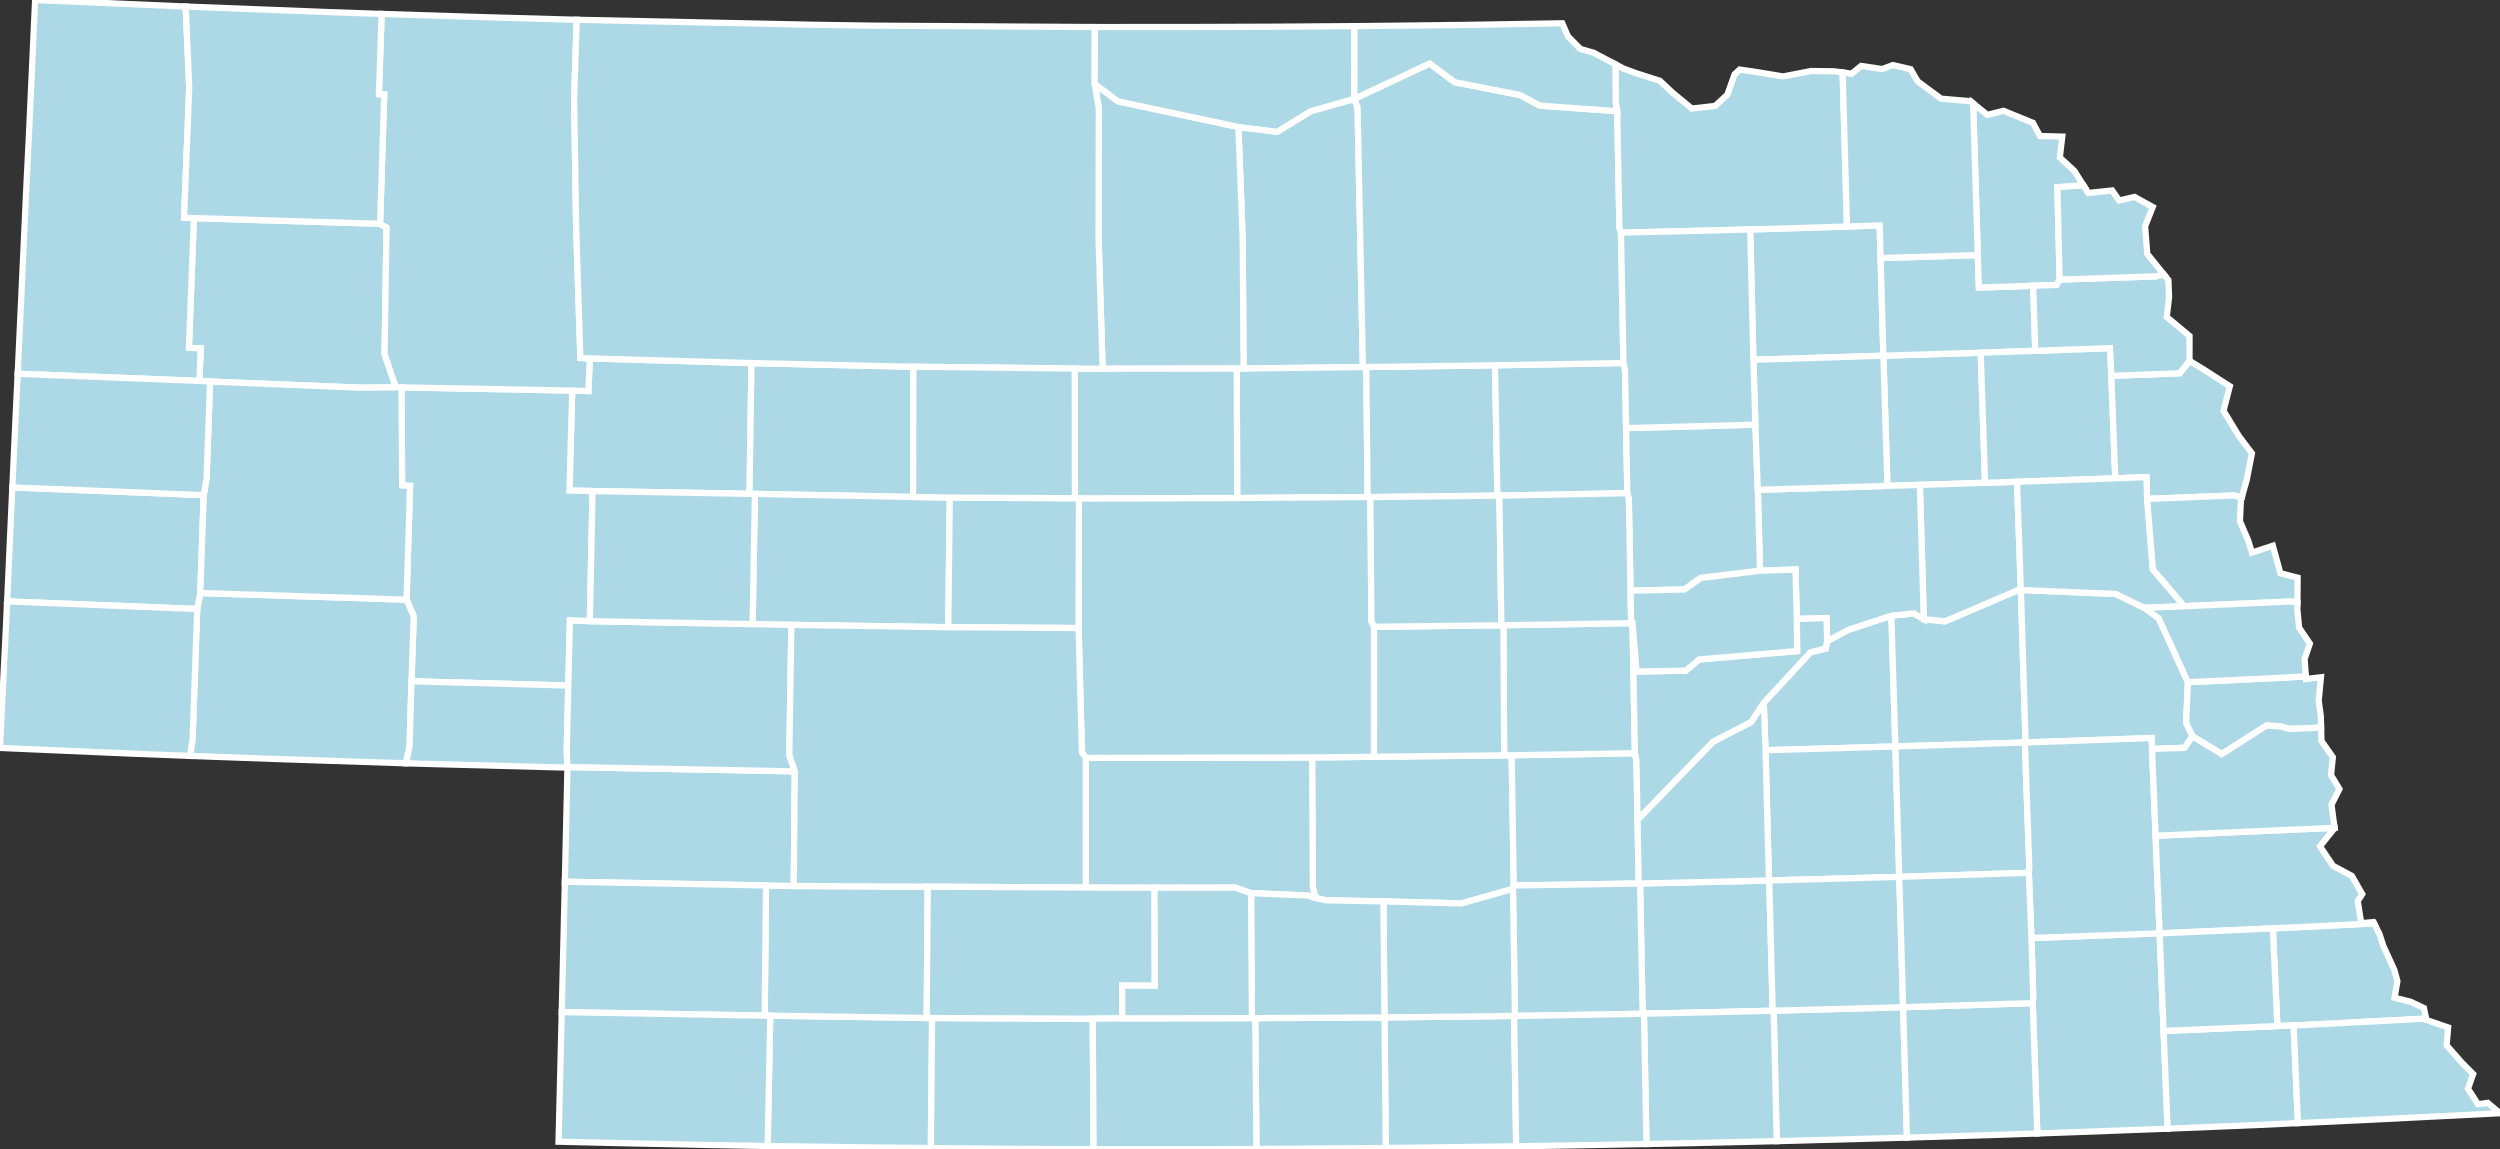
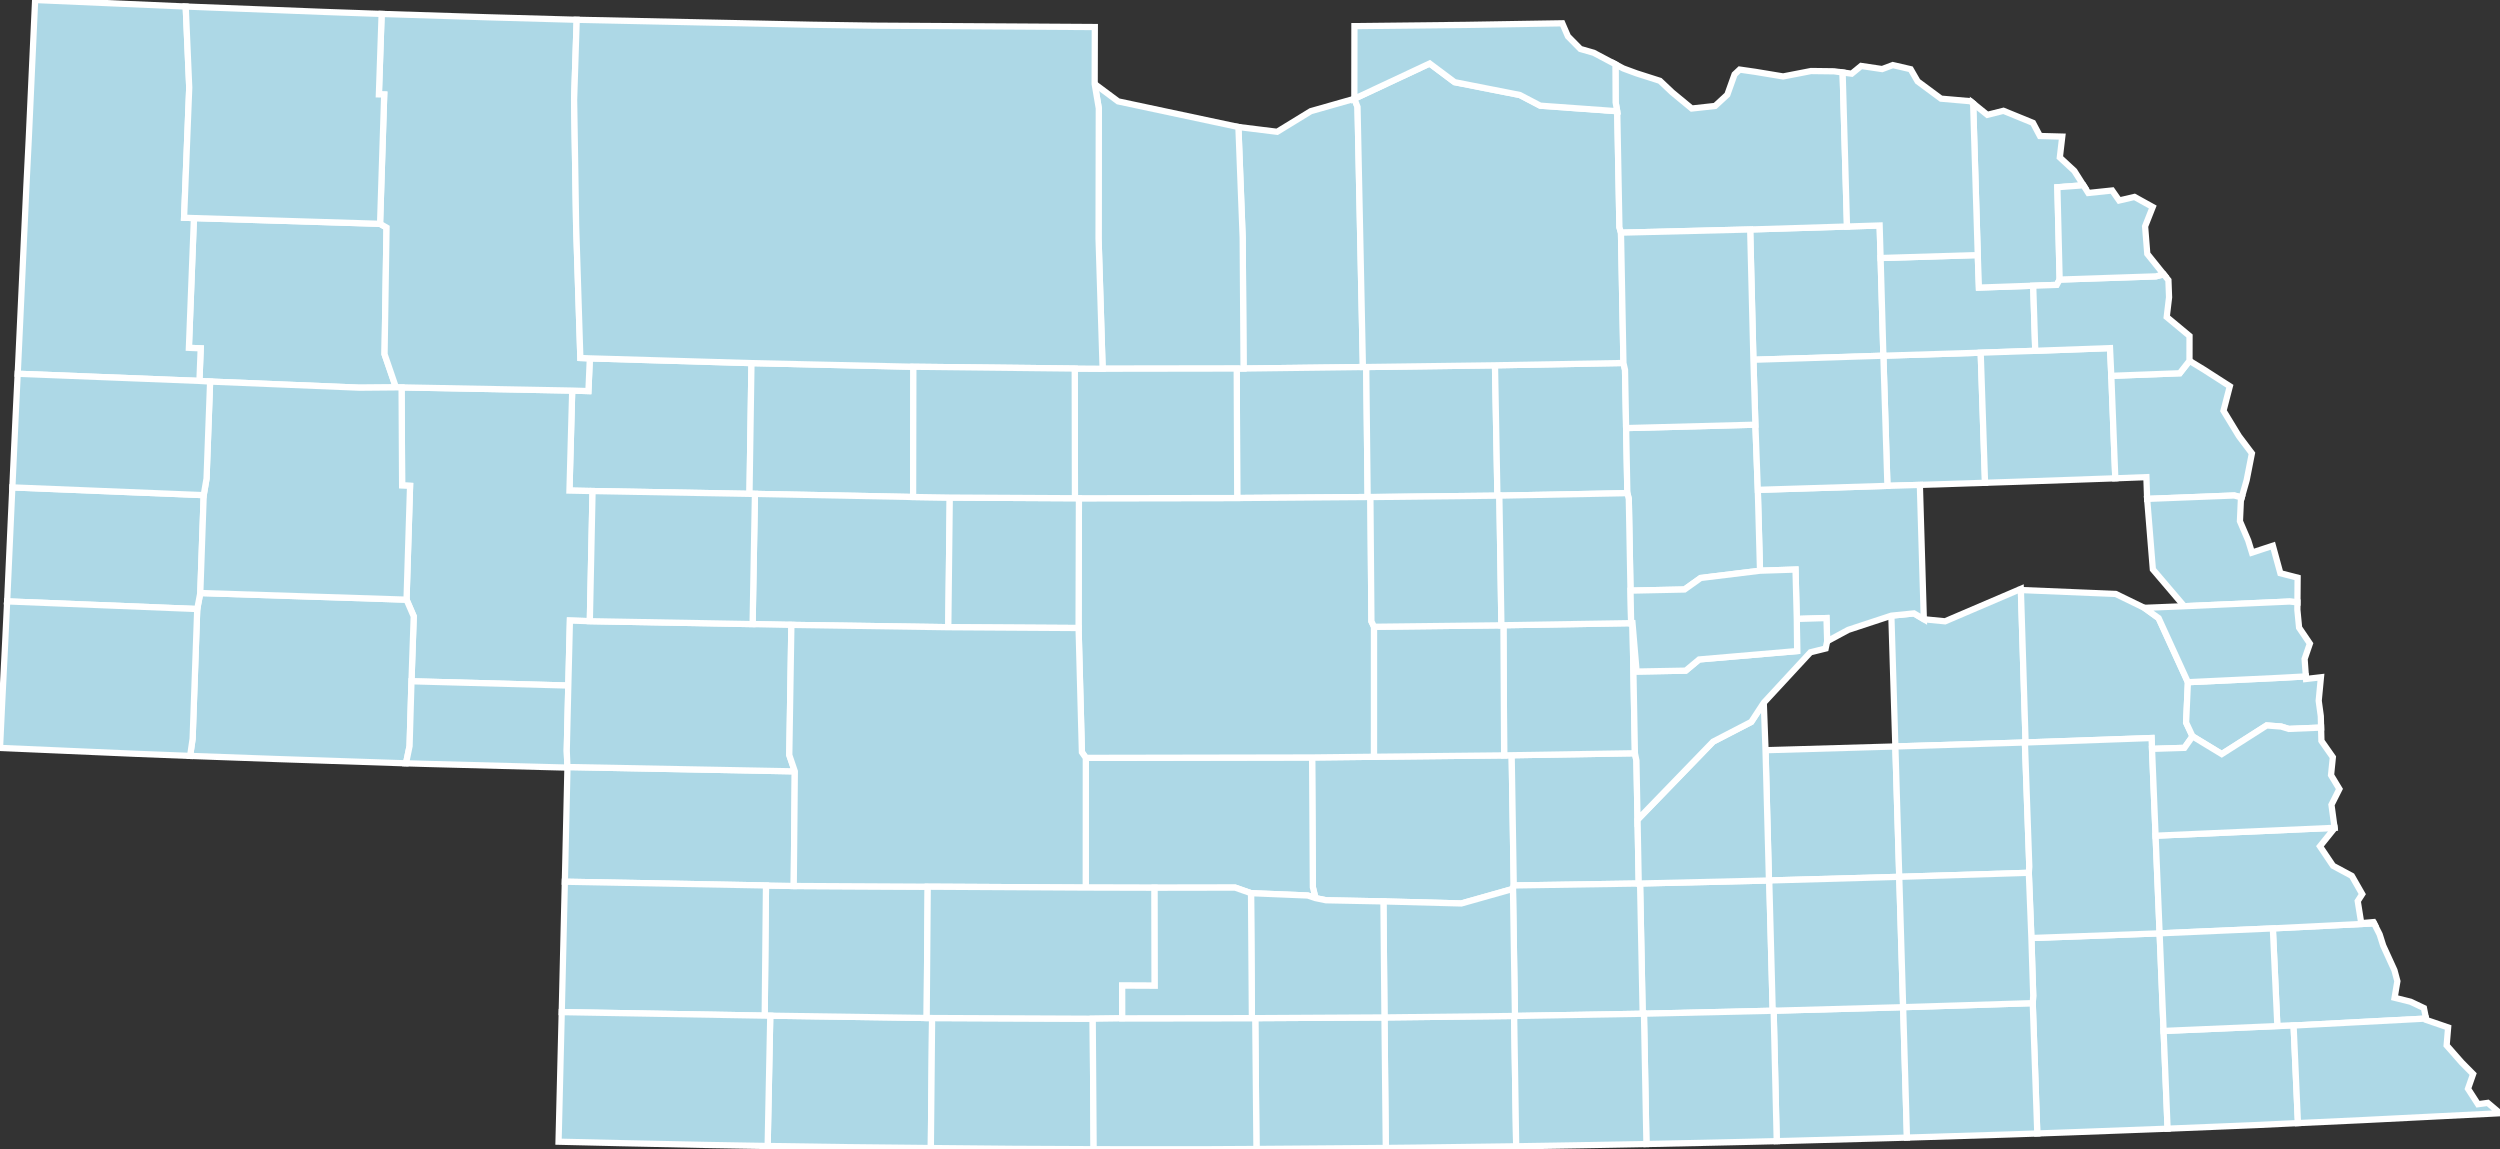
<svg xmlns="http://www.w3.org/2000/svg" baseProfile="full" fill="lightblue" height="183.884" stroke="#ffffff" stroke-width="1" version="1.1" width="400.0">
  <rect width="100%" height="100%" fill="#333333" stroke="none" />
  <defs />
  <g id="counties">
    <path d="M 221.517,162.788 L 242.261,162.553 L 242.589,183.405 L 226.894,183.617 L 226.038,183.627 L 221.728,183.672 L 221.517,162.788 z" id="c31061" />
    <path d="M 262.412,141.358 L 283.034,140.877 L 283.077,140.877 L 283.632,161.719 L 263.035,162.195 L 262.828,162.2 L 262.412,141.358 z" id="c31035" />
    <path d="M 283.784,161.715 L 304.501,161.148 L 305.113,182.017 L 302.965,182.078 L 286.321,182.531 L 284.278,182.582 L 283.784,161.715 z" id="c31169" />
-     <path d="M 282.204,112.438 L 289.671,104.367 L 292.103,103.762 L 292.347,102.6 L 295.721,100.778 L 302.617,98.507 L 303.257,119.435 L 282.485,120.034 L 282.204,112.438 z" id="c31143" />
    <path d="M 198.145,20.319 L 204.344,21.087 L 209.726,17.789 L 216.695,15.806 L 217.202,17.108 L 218.064,58.725 L 198.972,58.966 L 198.83,38.076 L 198.145,20.319 z" id="c31149" />
    <path d="M 363.655,148.544 L 379.853,147.737 L 380.744,149.501 L 381.308,151.287 L 383.108,155.229 L 383.581,156.99 L 383.132,159.641 L 385.693,160.277 L 387.829,161.287 L 388.145,162.875 L 388.165,162.972 L 366.974,164.086 L 364.379,164.171 L 363.655,148.544 z" id="c31127" />
    <path d="M 91.553,62.494 L 94.148,62.573 L 94.375,57.338 L 120.235,58.099 L 119.918,79.017 L 94.81,78.568 L 91.113,78.493 L 91.553,62.494 z" id="c31075" />
    <path d="M 200.841,162.904 L 221.517,162.788 L 221.728,183.672 L 206.86,183.79 L 201.167,183.834 L 201.033,183.835 L 200.841,162.904 z" id="c31083" />
    <path d="M 209.937,121.193 L 219.844,121.083 L 240.663,120.859 L 241.867,120.839 L 242.2,141.672 L 242.073,142.221 L 233.815,144.554 L 221.348,144.224 L 212.162,144.041 L 210.482,143.696 L 210.059,141.964 L 209.937,121.193 z" id="c31019" />
    <path d="M 64.253,61.98 L 91.553,62.494 L 91.113,78.493 L 94.81,78.568 L 94.372,99.388 L 91.187,99.287 L 90.928,109.686 L 65.837,109.004 L 66.197,98.616 L 65.045,95.947 L 65.611,77.736 L 64.338,77.678 L 64.253,61.98 z" id="c31069" />
    <path d="M 302.617,98.507 L 306.235,98.142 L 307.811,99.077 L 311.21,99.411 L 323.332,94.223 L 323.341,94.405 L 324.094,118.796 L 323.983,118.798 L 303.257,119.435 L 302.617,98.507 z" id="c31023" />
    <path d="M 120.235,58.099 L 146.136,58.681 L 146.097,79.52 L 120.791,79.023 L 119.918,79.017 L 120.235,58.099 z" id="c31091" />
    <path d="M 197.875,58.966 L 198.972,58.966 L 218.064,58.725 L 218.595,58.725 L 218.823,79.524 L 197.956,79.683 L 197.875,58.966 z" id="c31115" />
    <path d="M 218.595,58.725 L 239.196,58.449 L 239.585,79.306 L 219.263,79.53 L 218.823,79.524 L 218.595,58.725 z" id="c31071" />
    <path d="M 282.485,120.034 L 303.257,119.435 L 303.879,140.294 L 283.077,140.877 L 283.034,140.877 L 282.485,120.034 z" id="c31185" />
    <path d="M 31.029,34.894 L 60.81,35.812 L 61.846,36.413 L 61.529,56.672 L 63.348,61.978 L 57.528,62.03 L 33.619,61.05 L 31.91,60.947 L 32.113,55.736 L 30.221,55.652 L 31.029,34.894 z" id="c31013" />
    <path d="M 123.243,162.509 L 148.268,162.879 L 149.136,162.884 L 148.935,183.686 L 135.043,183.54 L 124.277,183.378 L 122.824,183.356 L 123.243,162.509 z" id="c31087" />
    <path d="M 122.558,141.674 L 126.999,141.758 L 148.436,141.87 L 148.268,162.879 L 123.243,162.509 L 122.352,162.502 L 122.558,141.674 z" id="c31085" />
    <path d="M 280.028,36.716 L 295.519,36.243 L 300.742,36.076 L 300.895,41.283 L 301.34,56.913 L 280.545,57.561 L 280.028,36.716 z" id="c31139" />
    <path d="M 5.62,0.0 L 29.712,1.043 L 30.277,14.013 L 29.452,34.836 L 31.029,34.894 L 30.221,55.652 L 32.113,55.736 L 31.91,60.947 L 2.83,59.802 L 2.873,58.928 L 3.526,44.942 L 4.214,29.975 L 4.548,23.282 L 4.605,22.136 L 5.62,0.0 z" id="c31165" />
    <path d="M 30.818,118.213 L 31.557,97.445 L 32.045,94.884 L 65.045,95.947 L 66.197,98.616 L 65.837,109.004 L 65.53,119.382 L 64.958,122.128 L 63.487,122.083 L 44.295,121.445 L 30.417,120.946 L 30.818,118.213 z" id="c31033" />
    <path d="M 323.341,94.405 L 338.519,95.032 L 343.087,97.255 L 345.381,98.904 L 350.065,109.151 L 349.776,115.61 L 350.806,117.815 L 349.509,119.656 L 344.32,119.82 L 344.249,118.084 L 324.094,118.796 L 323.341,94.405 z" id="c31155" />
    <path d="M 65.53,119.382 L 65.837,109.004 L 90.928,109.686 L 90.68,120.113 L 90.789,122.726 L 90.789,122.817 L 67.873,122.215 L 64.958,122.128 L 65.53,119.382 z" id="c31049" />
    <path d="M 283.077,140.877 L 303.879,140.294 L 304.501,161.148 L 283.784,161.715 L 283.632,161.719 L 283.077,140.877 z" id="c31059" />
    <path d="M 325.239,160.502 L 325.316,159.322 L 325.024,150.084 L 345.539,149.335 L 346.176,164.95 L 346.814,180.588 L 346.527,180.599 L 331.063,181.177 L 327.929,181.287 L 325.967,181.357 L 325.239,160.502 z" id="c31067" />
    <path d="M 173.732,121.259 L 209.937,121.193 L 210.059,141.964 L 210.482,143.696 L 209.244,143.281 L 200.163,142.908 L 197.615,142.015 L 184.735,142.037 L 173.72,142.009 L 173.732,121.259 z" id="c31047" />
    <path d="M 301.34,56.913 L 316.912,56.429 L 317.605,77.245 L 307.177,77.584 L 301.989,77.738 L 301.34,56.913 z" id="c31167" />
    <path d="M 300.895,41.283 L 316.443,40.808 L 316.625,46.013 L 325.285,45.714 L 325.31,45.713 L 325.641,56.128 L 316.912,56.429 L 301.34,56.913 L 300.895,41.283 z" id="c31179" />
    <path d="M 90.789,122.726 L 127.172,123.417 L 126.999,141.758 L 122.558,141.674 L 90.375,141.075 L 90.449,137.958 L 90.793,122.817 L 90.789,122.817 L 90.789,122.726 z" id="c31135" />
-     <path d="M 307.177,77.584 L 317.605,77.245 L 322.718,77.078 L 323.332,94.223 L 311.21,99.411 L 307.811,99.077 L 307.177,77.584 z" id="c31037" />
    <path d="M 316.912,56.429 L 325.641,56.128 L 337.602,55.697 L 337.808,60.131 L 338.448,76.528 L 322.718,77.078 L 317.605,77.245 L 316.912,56.429 z" id="c31039" />
    <path d="M 239.196,58.449 L 259.75,58.079 L 260.002,59.175 L 260.178,68.493 L 260.376,78.904 L 239.895,79.302 L 239.585,79.306 L 239.196,58.449 z" id="c31183" />
    <path d="M 241.867,120.839 L 261.586,120.517 L 261.826,121.696 L 262.006,131.156 L 262.196,141.363 L 242.2,141.672 L 241.867,120.839 z" id="c31079" />
    <path d="M 304.501,161.148 L 325.239,160.502 L 325.967,181.357 L 321.696,181.506 L 305.113,182.017 L 304.501,161.148 z" id="c31095" />
    <path d="M 175.147,13.43 L 178.899,16.22 L 198.145,20.319 L 198.83,38.076 L 198.972,58.966 L 197.875,58.966 L 176.421,58.998 L 175.77,38.167 L 175.81,17.334 L 175.147,13.43 z" id="c31017" />
    <path d="M 303.257,119.435 L 323.983,118.798 L 324.689,138.677 L 324.612,139.648 L 303.879,140.294 L 303.257,119.435 z" id="c31159" />
    <path d="M 346.176,164.95 L 364.379,164.171 L 366.974,164.086 L 367.671,179.695 L 367.054,179.723 L 361.057,180.007 L 357.153,180.168 L 357.151,180.168 L 346.814,180.588 L 346.176,164.95 z" id="c31133" />
    <path d="M 242.073,142.221 L 242.2,141.672 L 262.196,141.363 L 262.412,141.358 L 262.828,162.2 L 242.393,162.552 L 242.073,142.221 z" id="c31001" />
    <path d="M 120.791,79.023 L 146.097,79.52 L 151.963,79.611 L 151.724,100.355 L 126.621,99.982 L 120.416,99.857 L 120.791,79.023 z" id="c31117" />
    <path d="M 90.928,109.686 L 91.187,99.287 L 94.372,99.388 L 120.416,99.857 L 126.621,99.982 L 126.284,120.801 L 127.172,123.417 L 90.789,122.726 L 90.68,120.113 L 90.928,109.686 z" id="c31101" />
    <path d="M 240.551,100.037 L 260.982,99.703 L 261.2,99.699 L 261.586,120.517 L 241.867,120.839 L 240.663,120.859 L 240.551,100.037 z" id="c31093" />
    <path d="M 172.628,79.723 L 197.956,79.683 L 218.823,79.524 L 219.263,79.53 L 219.427,99.417 L 219.847,100.285 L 219.844,121.083 L 209.937,121.193 L 173.732,121.259 L 173.105,120.354 L 172.573,100.484 L 172.628,79.723 z" id="c31041" />
    <path d="M 281.248,78.373 L 301.989,77.738 L 307.177,77.584 L 307.811,99.077 L 306.235,98.142 L 302.617,98.507 L 295.721,100.778 L 292.347,102.6 L 292.235,98.89 L 287.486,99.031 L 287.282,91.129 L 281.602,91.313 L 281.248,78.373 z" id="c31141" />
    <path d="M 316.443,40.808 L 315.701,16.535 L 317.973,18.375 L 320.554,17.727 L 325.018,19.552 L 325.275,19.656 L 326.391,21.761 L 329.961,21.857 L 329.571,25.195 L 331.894,27.344 L 333.35,29.647 L 329.179,29.954 L 329.539,44.588 L 329.542,44.732 L 329.079,45.584 L 325.31,45.713 L 325.285,45.714 L 316.625,46.013 L 316.443,40.808 z" id="c31051" />
    <path d="M 219.847,100.285 L 240.225,100.047 L 240.551,100.037 L 240.663,120.859 L 219.844,121.083 L 219.847,100.285 z" id="c31163" />
    <path d="M 171.956,58.969 L 176.421,58.998 L 197.875,58.966 L 197.956,79.683 L 172.628,79.723 L 171.989,79.718 L 171.956,58.969 z" id="c31009" />
    <path d="M 263.035,162.195 L 283.632,161.719 L 283.784,161.715 L 284.278,182.582 L 279.196,182.704 L 272.552,182.853 L 263.431,183.044 L 263.035,162.195 z" id="c31129" />
    <path d="M 149.136,162.884 L 174.835,162.995 L 174.981,183.873 L 161.921,183.812 L 149.857,183.697 L 148.935,183.686 L 149.136,162.884 z" id="c31145" />
    <path d="M 1.975,77.983 L 32.594,79.223 L 32.045,94.884 L 31.557,97.445 L 1.143,96.222 L 1.144,96.217 L 1.608,85.984 L 1.742,83.027 L 1.975,77.983 z" id="c31007" />
    <path d="M 61.063,2.229 L 77.928,2.761 L 92.272,3.163 L 91.857,15.963 L 92.18,36.121 L 92.855,57.278 L 94.375,57.338 L 94.148,62.573 L 91.553,62.494 L 64.253,61.98 L 63.348,61.978 L 61.529,56.672 L 61.846,36.413 L 60.81,35.812 L 61.474,15.124 L 60.622,15.102 L 61.063,2.229 z" id="c31161" />
    <path d="M 242.261,162.553 L 242.393,162.552 L 262.828,162.2 L 263.035,162.195 L 263.431,183.044 L 252.814,183.239 L 247.778,183.322 L 242.589,183.405 L 242.261,162.553 z" id="c31181" />
    <path d="M 219.263,79.53 L 239.585,79.306 L 239.895,79.302 L 240.225,100.047 L 219.847,100.285 L 219.427,99.417 L 219.263,79.53 z" id="c31175" />
    <path d="M 260.178,68.493 L 280.861,67.95 L 281.248,78.373 L 281.602,91.313 L 272.104,92.478 L 269.523,94.319 L 260.882,94.502 L 260.609,79.811 L 260.376,78.904 L 260.178,68.493 z" id="c31011" />
    <path d="M 324.612,139.648 L 324.689,138.677 L 323.983,118.798 L 324.094,118.796 L 344.249,118.084 L 344.32,119.82 L 344.893,133.714 L 345.539,149.335 L 325.024,150.084 L 324.612,139.648 z" id="c31109" />
    <path d="M 151.963,79.611 L 171.989,79.718 L 172.628,79.723 L 172.573,100.484 L 151.724,100.355 L 151.963,79.611 z" id="c31113" />
    <path d="M 337.808,60.131 L 348.758,59.72 L 350.317,57.731 L 352.579,59.107 L 356.773,61.803 L 355.759,65.721 L 357.32,68.288 L 358.235,69.791 L 360.306,72.537 L 359.465,76.823 L 358.676,79.598 L 357.477,79.278 L 343.541,79.823 L 343.423,76.341 L 338.448,76.528 L 337.808,60.131 z" id="c31021" />
-     <path d="M 322.718,77.078 L 338.448,76.528 L 343.423,76.341 L 343.541,79.823 L 344.456,91.101 L 349.475,96.995 L 343.087,97.255 L 338.519,95.032 L 323.341,94.405 L 323.332,94.223 L 322.718,77.078 z" id="c31053" />
    <path d="M 216.695,15.806 L 228.746,10.159 L 232.737,13.146 L 243.181,15.203 L 246.434,16.907 L 258.756,17.796 L 259.107,36.36 L 259.356,37.225 L 259.75,58.079 L 239.196,58.449 L 218.595,58.725 L 218.064,58.725 L 217.202,17.108 L 216.695,15.806 z" id="c31089" />
    <path d="M 239.895,79.302 L 260.376,78.904 L 260.609,79.811 L 260.882,94.502 L 260.982,99.703 L 240.551,100.037 L 240.225,100.047 L 239.895,79.302 z" id="c31077" />
    <path d="M 344.893,133.714 L 373.533,132.448 L 373.539,132.494 L 371.191,135.409 L 373.288,138.529 L 376.295,140.143 L 377.959,143.056 L 377.236,144.18 L 377.799,147.704 L 379.751,147.535 L 379.853,147.737 L 363.655,148.544 L 345.539,149.335 L 344.893,133.714 z" id="c31131" />
    <path d="M 262.006,131.156 L 274.093,118.667 L 280.205,115.502 L 282.204,112.438 L 282.485,120.034 L 283.034,140.877 L 262.412,141.358 L 262.196,141.363 L 262.006,131.156 z" id="c31081" />
    <path d="M 221.348,144.224 L 233.815,144.554 L 242.073,142.221 L 242.393,162.552 L 242.261,162.553 L 221.517,162.788 L 221.348,144.224 z" id="c31099" />
    <path d="M 29.712,1.043 L 30.985,1.094 L 51.894,1.908 L 61.063,2.229 L 60.622,15.102 L 61.474,15.124 L 60.81,35.812 L 31.029,34.894 L 29.452,34.836 L 30.277,14.013 L 29.712,1.043 z" id="c31045" />
    <path d="M 261.2,99.699 L 261.859,107.449 L 269.717,107.303 L 271.866,105.512 L 287.544,104.168 L 287.486,99.031 L 292.235,98.89 L 292.347,102.6 L 292.103,103.762 L 289.671,104.367 L 282.204,112.438 L 280.205,115.502 L 274.093,118.667 L 262.006,131.156 L 261.826,121.696 L 261.586,120.517 L 261.2,99.699 z" id="c31121" />
    <path d="M 92.272,3.163 L 92.274,3.163 L 129.866,3.959 L 139.88,4.108 L 175.171,4.326 L 175.147,13.43 L 175.81,17.334 L 175.77,38.167 L 176.421,58.998 L 171.956,58.969 L 146.136,58.681 L 120.235,58.099 L 94.375,57.338 L 92.855,57.278 L 92.18,36.121 L 91.857,15.963 L 92.272,3.163 z" id="c31031" />
    <path d="M 325.31,45.713 L 329.079,45.584 L 329.542,44.732 L 344.949,44.217 L 346.197,43.892 L 346.947,44.825 L 347.05,47.573 L 347.02,47.819 L 346.673,50.715 L 350.323,53.751 L 350.317,57.731 L 348.758,59.72 L 337.808,60.131 L 337.602,55.697 L 325.641,56.128 L 325.31,45.713 z" id="c31173" />
    <path d="M 260.882,94.502 L 269.523,94.319 L 272.104,92.478 L 281.602,91.313 L 287.282,91.129 L 287.486,99.031 L 287.544,104.168 L 271.866,105.512 L 269.717,107.303 L 261.859,107.449 L 261.2,99.699 L 260.982,99.703 L 260.882,94.502 z" id="c31125" />
    <path d="M 200.163,142.908 L 209.244,143.281 L 210.482,143.696 L 212.162,144.041 L 221.348,144.224 L 221.517,162.788 L 200.841,162.904 L 200.303,162.901 L 200.163,142.908 z" id="c31137" />
    <path d="M 126.621,99.982 L 151.724,100.355 L 172.573,100.484 L 173.105,120.354 L 173.732,121.259 L 173.72,142.009 L 148.436,141.87 L 126.999,141.758 L 127.172,123.417 L 126.284,120.801 L 126.621,99.982 z" id="c31111" />
-     <path d="M 175.171,4.326 L 175.171,4.326 L 190.501,4.319 L 204.406,4.268 L 216.709,4.18 L 216.695,15.806 L 209.726,17.789 L 204.344,21.087 L 198.145,20.319 L 178.899,16.22 L 175.147,13.43 L 175.171,4.326 z" id="c31103" />
    <path d="M 90.008,156.5 L 90.375,141.075 L 122.558,141.674 L 122.352,162.502 L 89.879,161.938 L 90.008,156.5 z" id="c31029" />
    <path d="M 0.322,112.903 L 0.813,103.105 L 1.143,96.222 L 31.557,97.445 L 30.818,118.213 L 30.417,120.946 L 21.742,120.609 L 21.708,120.608 L 0.0,119.668 L 0.322,112.903 z" id="c31105" />
    <path d="M 258.475,10.29 L 259.731,10.954 L 261.868,11.742 L 265.391,12.867 L 265.592,12.931 L 267.546,14.779 L 270.68,17.364 L 274.421,16.952 L 276.371,15.151 L 277.533,11.898 L 278.349,11.132 L 280.856,11.494 L 285.301,12.231 L 288.18,11.672 L 289.767,11.364 L 293.445,11.408 L 294.819,11.593 L 295.519,36.243 L 280.028,36.716 L 259.356,37.225 L 259.107,36.36 L 258.756,17.796 L 258.504,16.397 L 258.475,10.29 z" id="c31107" />
    <path d="M 366.974,164.086 L 388.165,162.972 L 388.209,163.193 L 391.701,164.39 L 391.461,167.256 L 393.854,169.98 L 395.701,171.848 L 394.88,174.198 L 396.477,176.676 L 398.043,176.461 L 400.0,178.113 L 398.546,178.19 L 378.08,179.215 L 377.917,179.223 L 367.671,179.695 L 366.974,164.086 z" id="c31147" />
    <path d="M 280.545,57.561 L 301.34,56.913 L 301.989,77.738 L 281.248,78.373 L 280.861,67.95 L 280.545,57.561 z" id="c31119" />
    <path d="M 32.594,79.223 L 33.046,76.582 L 33.619,61.05 L 57.528,62.03 L 63.348,61.978 L 64.253,61.98 L 64.338,77.678 L 65.611,77.736 L 65.045,95.947 L 32.045,94.884 L 32.594,79.223 z" id="c31123" />
    <path d="M 216.709,4.18 L 234.594,3.982 L 249.969,3.727 L 250.869,5.811 L 252.862,7.833 L 254.99,8.443 L 258.475,10.29 L 258.504,16.397 L 258.756,17.796 L 246.434,16.907 L 243.181,15.203 L 232.737,13.146 L 228.746,10.159 L 216.695,15.806 L 216.709,4.18 z" id="c31015" />
    <path d="M 259.356,37.225 L 280.028,36.716 L 280.545,57.561 L 280.861,67.95 L 260.178,68.493 L 260.002,59.175 L 259.75,58.079 L 259.356,37.225 z" id="c31003" />
    <path d="M 148.436,141.87 L 173.72,142.009 L 184.735,142.037 L 184.763,157.717 L 179.549,157.693 L 179.557,162.93 L 174.835,162.995 L 149.136,162.884 L 148.268,162.879 L 148.436,141.87 z" id="c31063" />
    <path d="M 174.835,162.995 L 179.557,162.93 L 200.303,162.901 L 200.841,162.904 L 201.033,183.835 L 192.501,183.884 L 175.709,183.875 L 174.981,183.873 L 174.835,162.995 z" id="c31065" />
    <path d="M 179.549,157.693 L 184.763,157.717 L 184.735,142.037 L 197.615,142.015 L 200.163,142.908 L 200.303,162.901 L 179.557,162.93 L 179.549,157.693 z" id="c31073" />
    <path d="M 94.81,78.568 L 119.918,79.017 L 120.791,79.023 L 120.416,99.857 L 94.372,99.388 L 94.81,78.568 z" id="c31005" />
    <path d="M 2.492,66.759 L 2.83,59.802 L 31.91,60.947 L 33.619,61.05 L 33.046,76.582 L 32.594,79.223 L 1.975,77.983 L 2.492,66.759 z" id="c31157" />
    <path d="M 89.863,162.587 L 89.879,161.938 L 122.352,162.502 L 123.243,162.509 L 122.824,183.356 L 118.884,183.292 L 112.838,183.187 L 99.482,182.907 L 89.367,182.671 L 89.863,162.587 z" id="c31057" />
    <path d="M 343.541,79.823 L 357.477,79.278 L 358.676,79.598 L 358.538,80.081 L 358.389,83.39 L 359.712,86.474 L 360.31,88.419 L 363.658,87.318 L 364.258,89.516 L 364.859,91.714 L 367.619,92.425 L 367.588,96.372 L 366.331,96.245 L 349.475,96.995 L 344.456,91.101 L 343.541,79.823 z" id="c31177" />
    <path d="M 303.879,140.294 L 324.612,139.648 L 325.024,150.084 L 325.316,159.322 L 325.239,160.502 L 304.501,161.148 L 303.879,140.294 z" id="c31151" />
    <path d="M 350.065,109.151 L 364.453,108.471 L 368.937,108.226 L 368.966,108.638 L 371.35,108.362 L 371.196,109.977 L 370.991,112.122 L 371.328,114.577 L 371.373,116.414 L 366.208,116.627 L 364.991,116.248 L 362.665,116.071 L 355.481,120.653 L 350.806,117.815 L 349.776,115.61 L 350.065,109.151 z" id="c31153" />
    <path d="M 344.32,119.82 L 349.509,119.656 L 350.806,117.815 L 355.481,120.653 L 362.665,116.071 L 364.991,116.248 L 366.208,116.627 L 371.373,116.414 L 371.425,118.537 L 373.257,121.15 L 372.966,124.023 L 373.908,125.583 L 374.305,126.239 L 373.034,128.765 L 373.533,132.448 L 344.893,133.714 L 344.32,119.82 z" id="c31025" />
    <path d="M 345.539,149.335 L 363.655,148.544 L 364.379,164.171 L 346.176,164.95 L 345.539,149.335 z" id="c31097" />
    <path d="M 146.136,58.681 L 171.956,58.969 L 171.989,79.718 L 151.963,79.611 L 146.097,79.52 L 146.136,58.681 z" id="c31171" />
    <path d="M 343.087,97.255 L 349.475,96.995 L 366.331,96.245 L 367.588,96.372 L 367.579,97.566 L 367.854,100.426 L 369.582,102.976 L 368.737,105.434 L 368.937,108.226 L 364.453,108.471 L 350.065,109.151 L 345.381,98.904 L 343.087,97.255 z" id="c31055" />
    <path d="M 329.539,44.588 L 329.179,29.954 L 333.35,29.647 L 334.128,30.876 L 337.945,30.476 L 339.067,32.08 L 341.521,31.507 L 344.439,33.121 L 343.213,36.22 L 343.565,40.613 L 346.197,43.892 L 344.949,44.217 L 329.542,44.732 L 329.539,44.588 z" id="c31043" />
    <path d="M 294.819,11.593 L 296.27,11.788 L 297.782,10.551 L 301.145,11.051 L 302.851,10.412 L 305.705,11.073 L 306.822,13.016 L 309.035,14.655 L 310.562,15.785 L 315.282,16.195 L 315.701,16.535 L 316.443,40.808 L 300.895,41.283 L 300.742,36.076 L 295.519,36.243 L 294.819,11.593 z" id="c31027" />
  </g>
</svg>